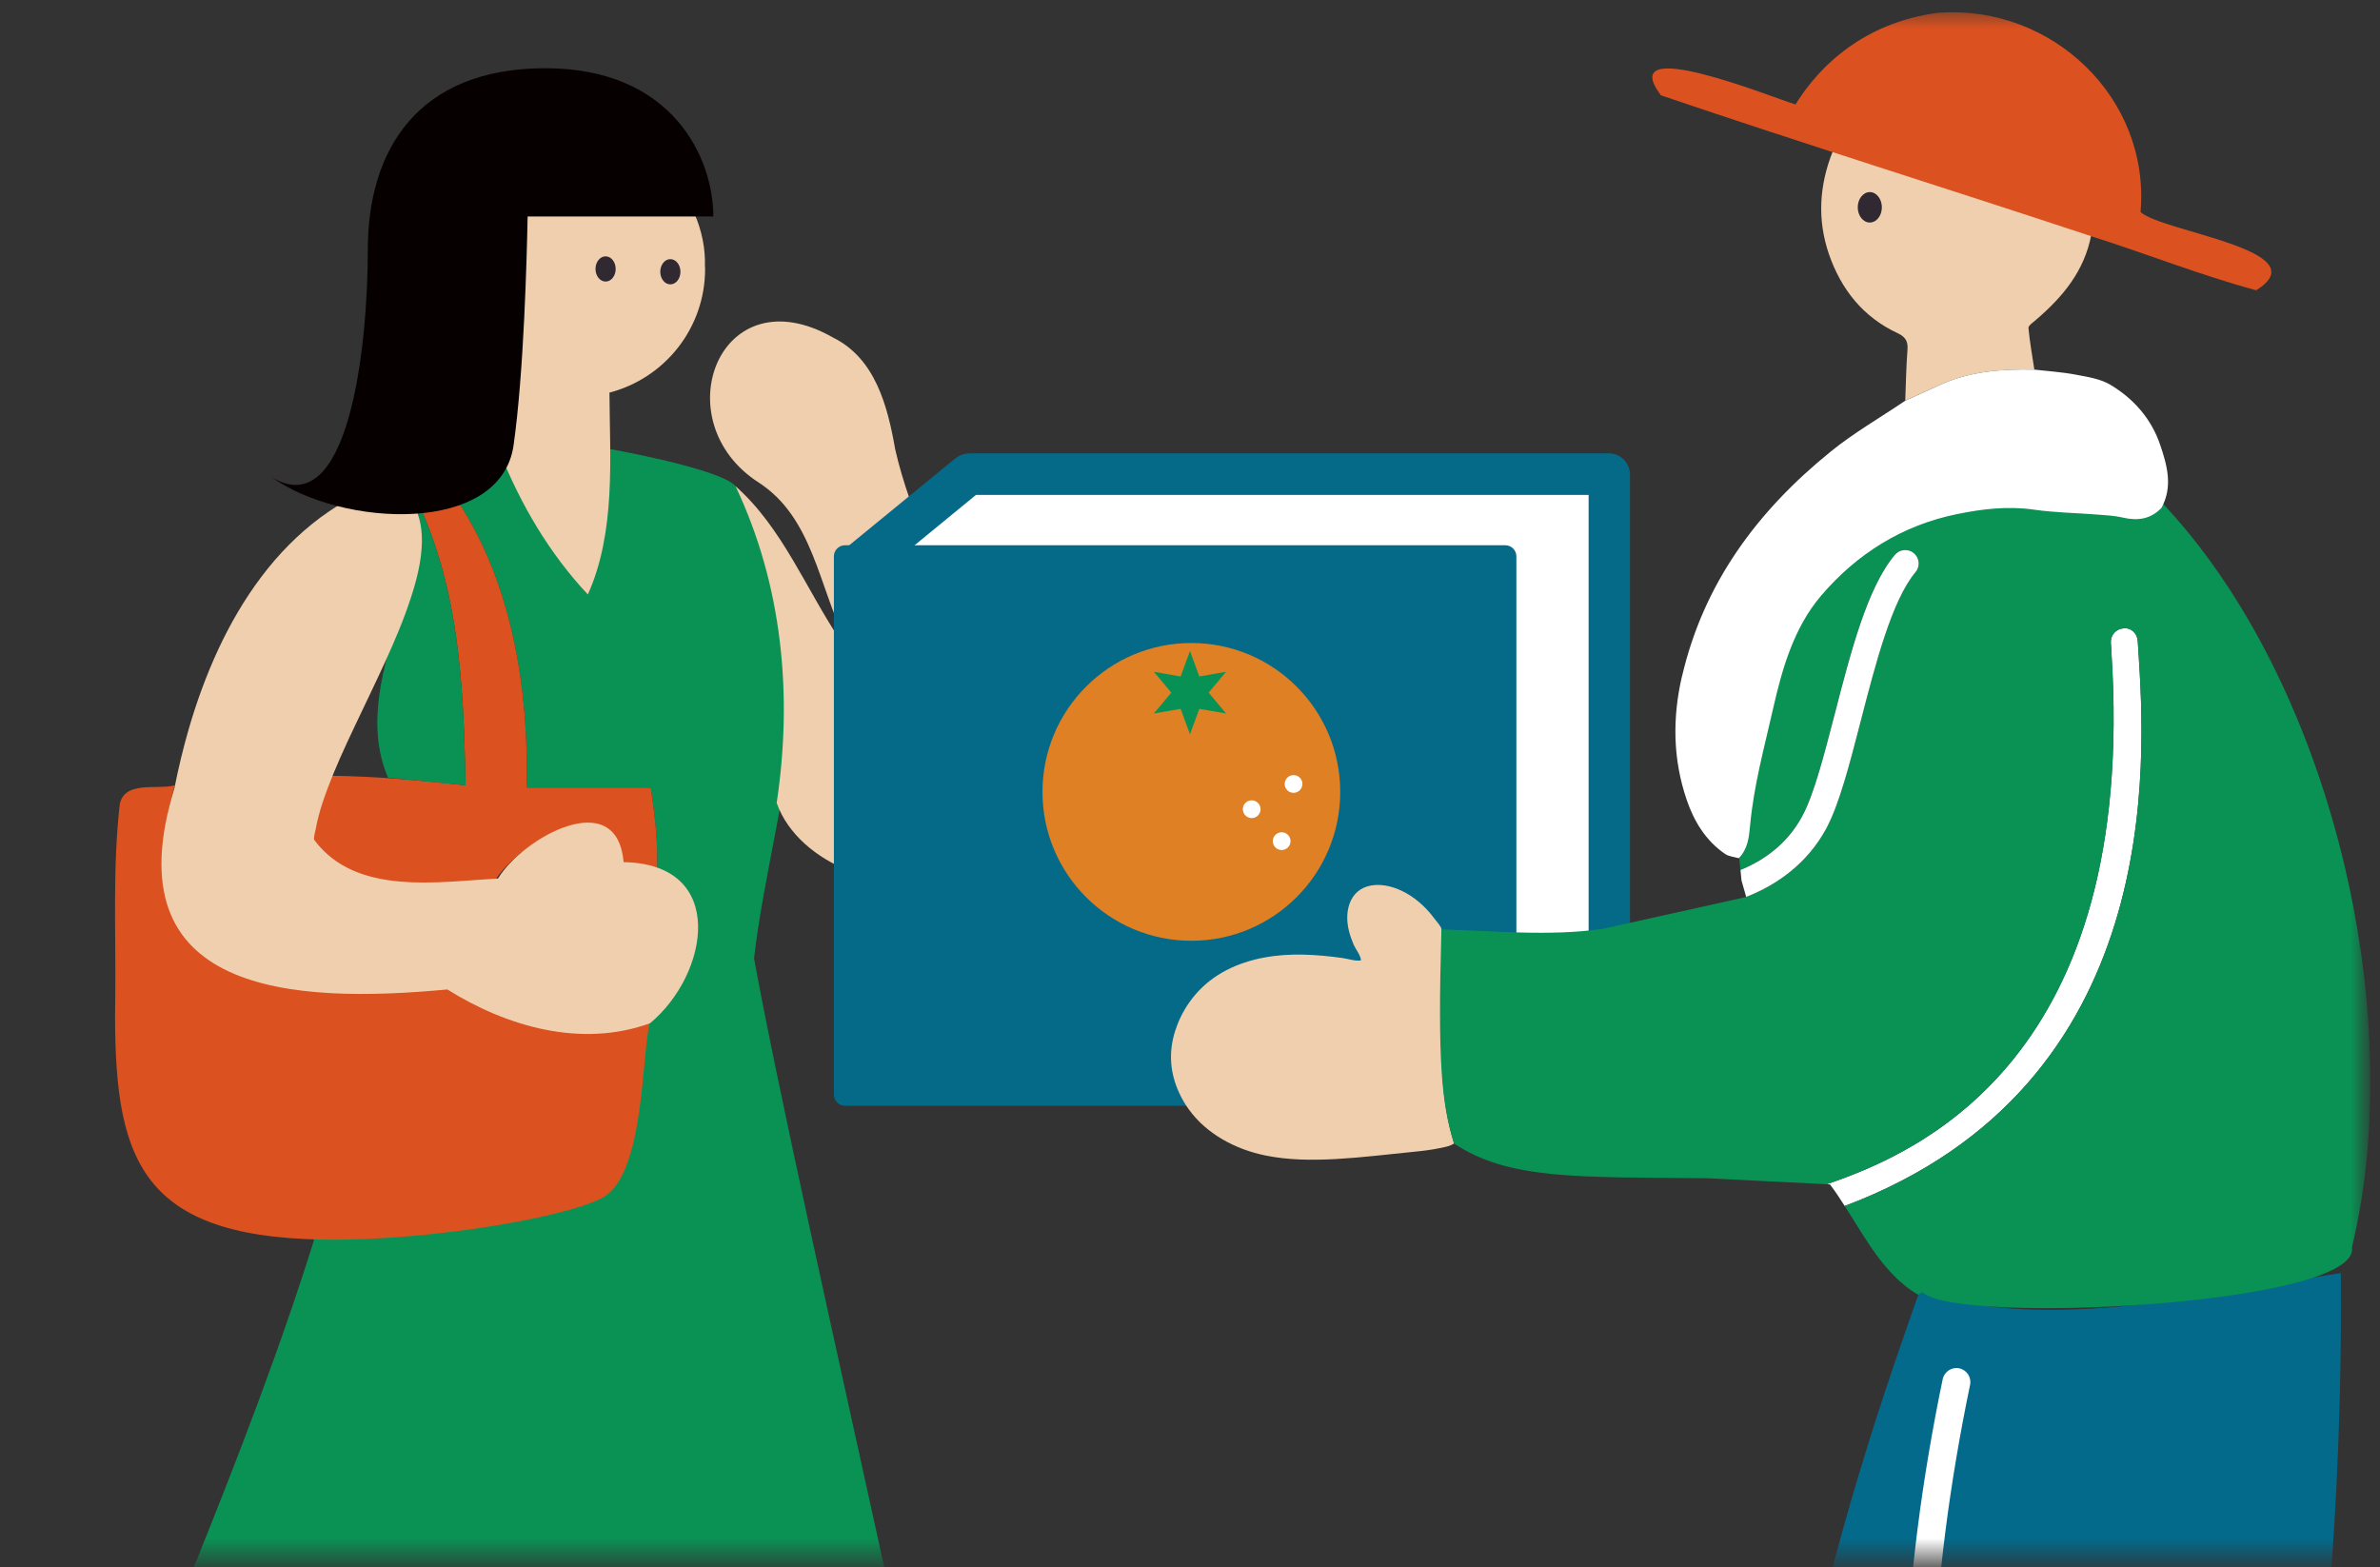
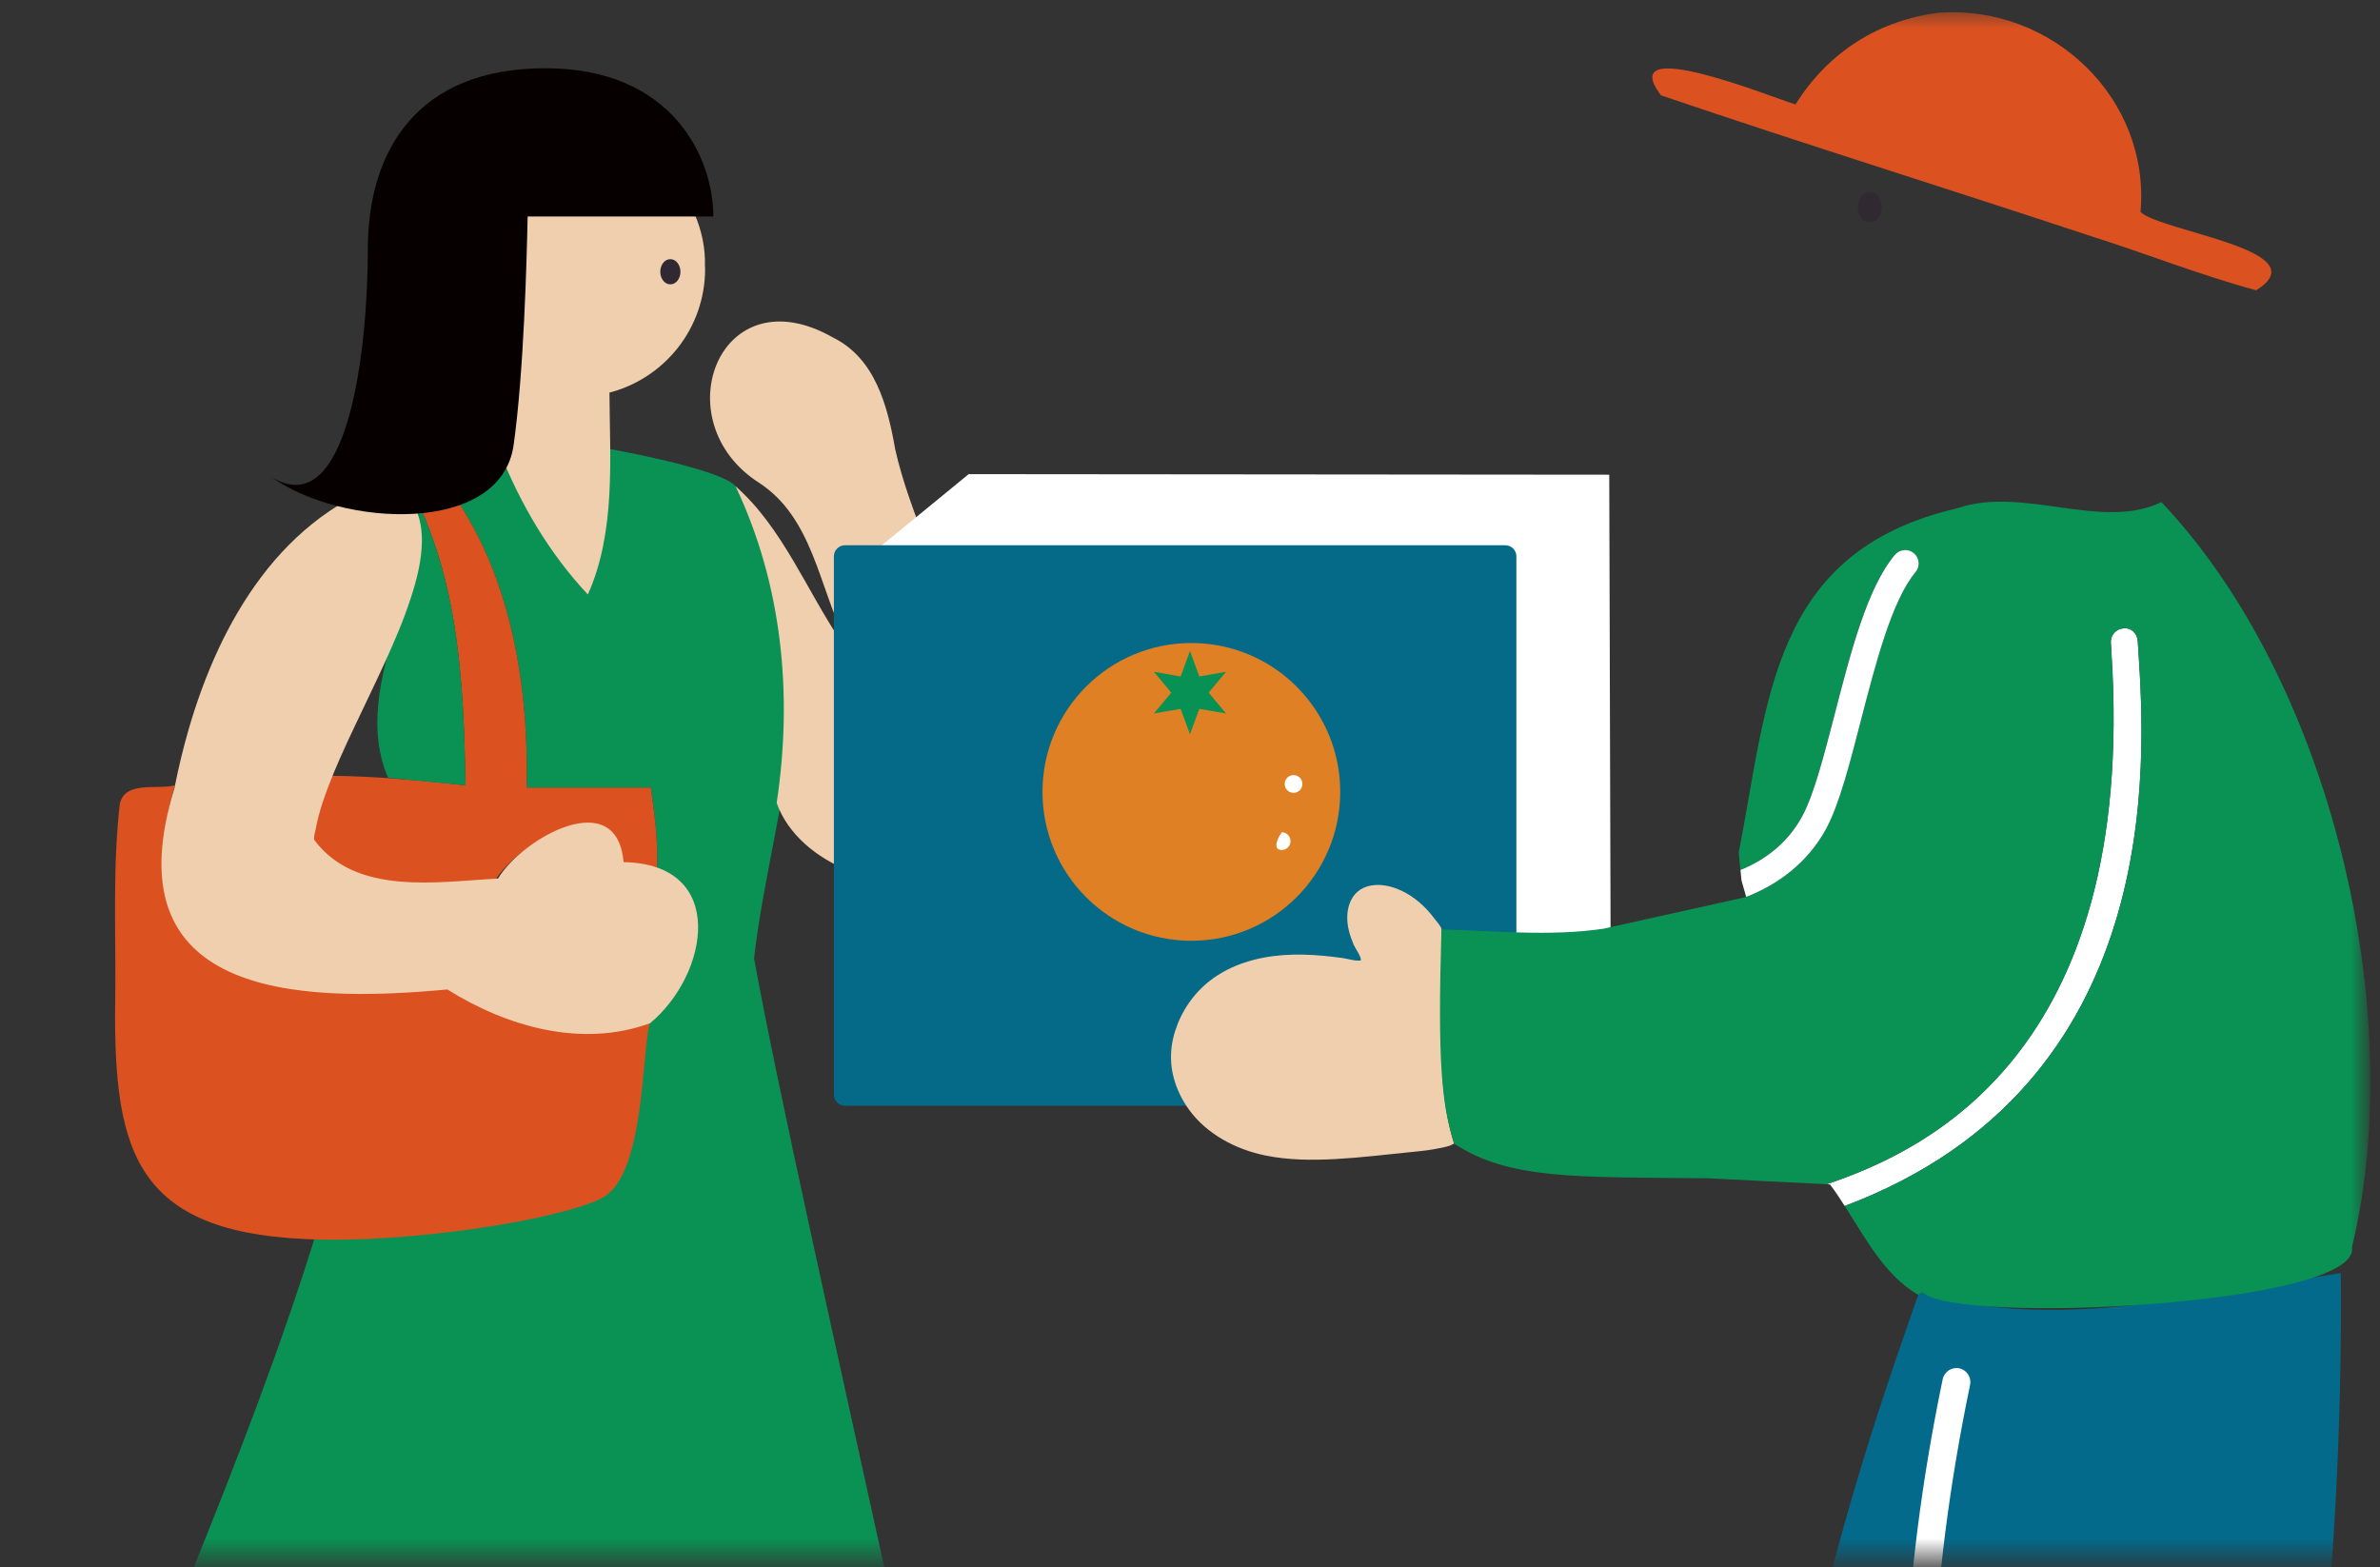
<svg xmlns="http://www.w3.org/2000/svg" width="123" height="81" viewBox="0 0 123 81" fill="none">
  <rect x="0" y="0" width="123" height="81" fill="#333333" stroke="none" />
  <mask id="mask0_477_252" style="mask-type:luminance" maskUnits="userSpaceOnUse" x="0" y="0" width="123" height="81">
    <path d="M122.246 0.5H0.754V80.5H122.246V0.5Z" fill="white" />
  </mask>
  <g mask="url(#mask0_477_252)">
    <path d="M13.433 110.738C21.982 113.094 44.505 113.644 50.679 106.809C50.269 99.592 41.488 63.277 38.969 49.53C39.9 41.41 43.897 31.606 38.003 25.114C37.178 24.206 31.496 23.202 31.496 23.202C31.496 23.202 31.317 28.348 30.386 30.728C28.383 28.589 28.663 22.797 25.843 23.4C24.704 23.641 23.531 24.047 22.407 24.25C26.23 28.705 27.35 34.966 27.215 40.71C29.334 40.71 31.462 40.71 33.635 40.71C33.857 42.25 34.026 43.607 33.948 45.117C37.752 46.643 35.474 51.113 33.398 53.053C32.93 54.603 28.754 59.686 26.65 58.672C21.822 60.83 21.673 63.519 16.484 63.263C12.834 75.225 7.008 87.78 2.596 99.472C-0.426 105.124 9.479 108.831 13.433 110.738Z" fill="#0A9254" />
    <path d="M15.774 64.035C20.963 64.286 28.832 63.065 31.091 61.925C33.355 60.786 33.138 54.342 33.601 52.783C30.067 54.067 26.235 52.976 23.126 51.035C15.108 51.779 5.946 51.277 9.035 40.589C8.113 40.826 6.453 40.334 6.192 41.55C5.83 44.697 5.98 47.912 5.96 51.079C5.821 59.126 6.651 63.615 15.769 64.035H15.774Z" fill="#DB5220" />
    <path d="M38.005 25.112C40.438 30.224 40.979 35.934 40.139 41.495C41.259 44.696 46.139 46.545 49.083 44.918C54.191 38.618 47.756 29.939 46.264 23.215C45.873 20.994 45.241 18.532 43.064 17.451C37.17 14.082 34.259 21.776 39.226 24.948C42.007 26.758 42.316 30.306 43.696 33.072C43.624 33.106 43.556 33.14 43.484 33.173C41.674 30.499 40.438 27.255 38 25.117L38.005 25.112Z" fill="#F0CFAE" />
    <path d="M23.224 13.898C23.224 10.249 26.183 7.29 29.832 7.29C32.444 7.29 34.693 8.811 35.77 11.007C35.803 11.007 35.837 11.002 35.871 10.997C36.286 11.943 36.455 12.861 36.431 13.734C36.431 13.787 36.44 13.841 36.44 13.898C36.44 16.973 34.341 19.551 31.497 20.29C31.517 23.722 31.83 27.477 30.382 30.726C28.379 28.587 26.912 26.073 25.84 23.398C26.516 22.303 26.347 20.845 26.453 19.575C24.522 18.422 23.224 16.317 23.224 13.903V13.898Z" fill="#F0CFAE" />
    <path d="M17.063 40.091C16.71 41.284 16.372 42.355 16.049 43.577C18.197 46.463 22.401 45.739 25.544 45.565C26.799 43.48 31.699 40.714 32.032 44.721C32.688 44.856 33.316 44.981 33.948 45.112C34.025 43.601 33.856 42.244 33.634 40.704C31.462 40.704 29.333 40.704 27.214 40.704C27.349 34.96 26.229 28.699 22.406 24.244C21.885 24.113 21.142 23.853 20.89 24.582C23.695 29.563 23.956 35.008 24.057 40.584C21.61 40.323 19.457 40.12 17.067 40.091H17.063Z" fill="#DB5220" />
    <path d="M20.057 40.192C21.351 40.317 22.639 40.447 24.059 40.587C23.957 35.012 23.697 29.567 20.892 24.585C20.578 24.725 20.264 24.865 19.956 25.005C20.139 25.198 20.259 25.334 20.366 25.406C23.986 27.868 17.667 34.669 20.057 40.197V40.192Z" fill="#0A9254" />
-     <path d="M31.298 14.551C31.586 14.551 31.819 14.259 31.819 13.899C31.819 13.539 31.586 13.248 31.298 13.248C31.01 13.248 30.776 13.539 30.776 13.899C30.776 14.259 31.01 14.551 31.298 14.551Z" fill="#302932" />
    <path d="M34.644 14.696C34.932 14.696 35.166 14.404 35.166 14.044C35.166 13.684 34.932 13.393 34.644 13.393C34.356 13.393 34.123 13.684 34.123 14.044C34.123 14.404 34.356 14.696 34.644 14.696Z" fill="#302932" />
    <path d="M9.027 40.69C5.701 51.43 15.182 51.879 23.118 51.136C26.221 53.076 30.064 54.162 33.593 52.883C36.643 50.358 37.623 44.643 32.227 44.556C31.889 40.55 26.994 43.316 25.739 45.401C22.601 45.575 18.392 46.299 16.244 43.412C16.186 43.33 16.302 42.92 16.321 42.823C16.36 42.606 16.408 42.389 16.466 42.176C16.591 41.698 16.751 41.225 16.924 40.762C17.33 39.681 17.812 38.633 18.305 37.59C18.836 36.461 19.386 35.341 19.903 34.207C20.395 33.13 20.863 32.034 21.23 30.905C21.539 29.964 21.79 28.979 21.805 27.984C21.814 27.188 21.645 26.367 21.139 25.735C20.67 25.146 20.458 24.538 18.435 25.576C17.784 25.914 17.156 26.305 16.567 26.739C15.404 27.603 14.385 28.646 13.516 29.799C12.633 30.968 11.894 32.242 11.277 33.569C10.654 34.911 10.147 36.311 9.737 37.735C9.457 38.71 9.22 39.7 9.022 40.694L9.027 40.69Z" fill="#F0CFAE" />
    <path d="M36.865 11.182C36.865 8.194 34.789 3.526 28.186 3.526C21.582 3.526 19.009 7.755 19.009 12.901C19.009 18.047 18 27.054 14.047 24.665C17.629 27.238 25.883 27.686 26.544 22.999C27.075 19.234 27.225 13.359 27.268 11.187H36.87L36.865 11.182Z" fill="#060001" />
    <path d="M83.244 51.252L83.167 24.533L50.062 24.504C50.033 24.529 44.964 28.68 44.964 28.68L49.637 32.474C49.888 32.677 50.033 32.981 50.033 33.304V51.305L72.503 51.334C72.749 51.334 72.986 51.416 73.179 51.575L78.006 55.49L83.244 51.252Z" fill="white" />
-     <path d="M50.445 25.576H82.101V50.803L78.008 54.115L73.856 50.745C73.475 50.436 72.997 50.267 72.51 50.267H51.106V33.309C51.106 32.667 50.816 32.054 50.314 31.649L46.655 28.68L50.44 25.576M50.063 23.438C49.783 23.438 49.532 23.554 49.339 23.723H49.33L43.272 28.685L48.968 33.305V51.305C48.968 51.913 49.46 52.401 50.063 52.401H72.51L78.008 56.861L83.916 52.078C84.114 51.88 84.24 51.604 84.24 51.3V24.524C84.24 23.921 83.747 23.428 83.144 23.428H50.063V23.438Z" fill="#056988" />
    <path d="M43.67 57.147L77.793 57.147C78.111 57.147 78.368 56.889 78.368 56.572V28.753C78.368 28.436 78.111 28.179 77.793 28.179L43.67 28.179C43.353 28.179 43.096 28.436 43.096 28.753V56.572C43.096 56.889 43.353 57.147 43.67 57.147Z" fill="#056988" />
    <path d="M61.57 48.62C65.82 48.62 69.264 45.175 69.264 40.926C69.264 36.676 65.82 33.231 61.57 33.231C57.32 33.231 53.876 36.676 53.876 40.926C53.876 45.175 57.32 48.62 61.57 48.62Z" fill="#DE8023" />
    <path d="M60.533 35.795L59.635 36.872L61.016 36.635L61.499 37.948L61.981 36.635L63.362 36.872L62.464 35.795L63.362 34.719L61.981 34.96L61.499 33.643L61.016 34.96L59.635 34.719L60.533 35.795Z" fill="#089154" />
    <path d="M66.851 40.974C67.104 40.974 67.31 40.769 67.31 40.515C67.31 40.262 67.104 40.057 66.851 40.057C66.598 40.057 66.393 40.262 66.393 40.515C66.393 40.769 66.598 40.974 66.851 40.974Z" fill="white" />
-     <path d="M66.237 43.929C66.49 43.929 66.695 43.724 66.695 43.47C66.695 43.217 66.49 43.012 66.237 43.012C65.984 43.012 65.778 43.217 65.778 43.47C65.778 43.724 65.984 43.929 66.237 43.929Z" fill="white" />
-     <path d="M64.689 42.279C64.942 42.279 65.147 42.073 65.147 41.82C65.147 41.567 64.942 41.361 64.689 41.361C64.435 41.361 64.23 41.567 64.23 41.82C64.23 42.073 64.435 42.279 64.689 42.279Z" fill="white" />
+     <path d="M66.237 43.929C66.49 43.929 66.695 43.724 66.695 43.47C66.695 43.217 66.49 43.012 66.237 43.012C65.778 43.724 65.984 43.929 66.237 43.929Z" fill="white" />
    <path d="M96.736 135.553C96.654 135.573 96.567 135.592 96.485 135.611C94.858 135.968 93.357 136.176 93.357 136.176C93.357 136.176 90.953 133 94.68 130.166C98.402 127.333 102.567 124.557 102.567 124.557L98.455 101.391C98.455 101.391 97.262 78.506 97.581 77.613C97.9 76.725 101.177 68.388 101.79 68.335C102.403 68.277 107.124 73.78 107.124 73.78C107.124 73.78 104.402 107.561 104.349 107.725C104.295 107.889 107.462 127.56 107.462 127.56L99.739 132.227L96.736 135.563V135.553Z" fill="white" />
-     <path d="M105.218 16.535C105.068 16.661 104.822 16.825 104.832 16.955C104.899 17.674 105.03 18.389 105.136 19.103C103.451 19.06 101.8 19.19 100.236 19.9C99.647 20.17 99.058 20.436 98.465 20.701C98.498 19.823 98.513 18.944 98.58 18.07C98.614 17.626 98.465 17.404 98.064 17.216C96.288 16.386 95.153 14.962 94.521 13.137C93.908 11.351 94.019 9.57 94.719 7.822C94.844 7.842 94.979 7.842 95.1 7.88C99.425 9.295 103.75 10.709 108.08 12.123C107.733 13.991 106.608 15.348 105.213 16.535H105.218Z" fill="#F0CFAE" />
    <path d="M75.15 59.1C74.034 55.581 74.754 51.691 74.498 48.032C74.488 47.877 74.237 47.617 74.146 47.491C74.02 47.322 73.89 47.163 73.745 47.008C73.484 46.733 73.195 46.482 72.876 46.279C72.359 45.951 71.751 45.715 71.133 45.734C69.825 45.778 69.429 46.984 69.714 48.109C69.777 48.36 69.864 48.601 69.965 48.838C70.057 49.045 70.347 49.417 70.332 49.634C70.062 49.688 69.656 49.547 69.371 49.509C69.034 49.465 68.701 49.422 68.363 49.393C67.692 49.335 67.011 49.311 66.335 49.359C64.974 49.456 63.603 49.847 62.526 50.687C61.682 51.343 61.054 52.265 60.731 53.284C60.379 54.399 60.465 55.49 60.972 56.547C61.107 56.827 61.262 57.092 61.445 57.343C62.372 58.618 63.864 59.405 65.408 59.718C67.682 60.182 70.318 59.8 73.064 59.525C73.513 59.482 73.957 59.429 74.401 59.337C74.648 59.289 74.932 59.236 75.15 59.096V59.1Z" fill="#F0CFAE" />
    <path d="M96.633 11.501C96.977 11.501 97.256 11.149 97.256 10.714C97.256 10.28 96.977 9.927 96.633 9.927C96.289 9.927 96.01 10.28 96.01 10.714C96.01 11.149 96.289 11.501 96.633 11.501Z" fill="#302932" />
    <path d="M100.27 0.649C97.142 1.016 94.487 2.677 92.793 5.399C91.635 5.052 83.419 1.706 85.837 4.926C93.228 7.436 100.666 9.753 108.081 12.21C110.924 13.108 113.733 14.228 116.601 15.001C119.903 12.944 111.769 11.993 110.625 10.96C111.131 5.057 106.048 0.273 100.27 0.654V0.649Z" fill="#DB5220" />
    <path d="M99.131 66.921C99.256 66.849 99.377 66.772 99.363 66.786C106.019 68.886 114.09 66.844 120.974 65.792C121.095 79.245 119.738 93.066 117.001 106.239C116.6 106.514 116.185 106.76 115.765 107.002C115.485 107.161 115.201 107.311 114.911 107.455C114.863 107.479 114.814 107.504 114.766 107.528C114.525 107.648 114.278 107.755 114.032 107.861C113.907 107.914 113.781 107.972 113.651 108.02C113.525 108.073 113.395 108.117 113.27 108.17C111.397 108.884 109.475 109.28 107.516 109.377V109.367C105.672 109.468 103.804 109.323 101.974 108.928C101.646 106.924 101.308 104.834 100.965 102.614C100.849 101.851 100.729 101.079 100.608 100.282C99.276 91.497 99.681 81.838 101.815 71.57C101.897 71.179 101.646 70.798 101.255 70.716C100.869 70.634 100.482 70.885 100.4 71.276C98.233 81.712 97.823 91.545 99.179 100.499C99.261 101.045 99.343 101.576 99.425 102.107C99.671 103.705 99.913 105.24 100.149 106.717C99.585 106.76 99.058 106.751 98.566 106.707C85.47 105.496 96.471 74.462 99.136 66.926L99.131 66.921Z" fill="#036A8B" />
    <path d="M109.123 33.734L109.089 33.213C109.065 32.827 109.359 32.499 109.741 32.474C110.141 32.421 110.455 32.745 110.479 33.126L110.513 33.643C110.88 39.266 111.961 56.075 95.336 62.326C95.09 61.94 94.844 61.563 94.574 61.211L94.4 61.201C99.261 59.555 110.474 54.636 109.118 33.734H109.123Z" fill="white" />
    <path d="M74.494 48.032C77.091 48.095 80.074 48.409 82.859 47.998L87.686 46.927L90.221 46.362H90.24V46.352C91.823 45.744 93.392 44.634 94.367 42.838C95.048 41.583 95.593 39.478 96.163 37.253C96.916 34.333 97.77 31.021 98.992 29.568C99.238 29.274 99.199 28.834 98.905 28.588C98.61 28.342 98.171 28.381 97.925 28.675C96.501 30.37 95.641 33.696 94.816 36.91C94.261 39.049 93.74 41.071 93.141 42.177C92.33 43.673 91.08 44.494 89.945 44.962C89.916 44.653 89.888 44.354 89.859 44.059C91.384 36.292 91.5 28.497 101.149 26.271C104.533 25.089 108.622 27.454 111.702 25.948C120.424 35.148 124.503 52.237 121.549 64.464C122.017 67.452 101.034 68.495 99.363 66.781C99.383 66.771 99.257 66.844 99.132 66.916C97.408 65.907 96.428 64.029 95.337 62.325C111.962 56.069 110.876 39.266 110.514 33.642L110.48 33.126C110.456 32.74 110.142 32.421 109.742 32.474C109.356 32.498 109.066 32.827 109.09 33.213L109.124 33.734C110.48 54.641 99.262 59.555 94.406 61.201L88.222 60.892C81.416 60.829 77.969 60.964 75.15 59.101C74.494 56.996 74.296 54.877 74.494 48.032Z" fill="#0A9254" />
    <path d="M93.145 42.177C93.743 41.071 94.265 39.049 94.82 36.91C95.65 33.695 96.504 30.369 97.929 28.675C98.175 28.381 98.614 28.342 98.909 28.588C99.203 28.834 99.242 29.274 98.995 29.568C97.774 31.021 96.92 34.333 96.167 37.253C95.592 39.478 95.052 41.583 94.371 42.838C93.396 44.629 91.827 45.739 90.244 46.352L90.002 45.503C89.983 45.315 89.969 45.136 89.949 44.962C91.084 44.499 92.334 43.678 93.145 42.177Z" fill="white" />
-     <path d="M86.928 34.956C88.048 30.128 90.838 26.392 94.608 23.341C95.815 22.361 97.181 21.579 98.47 20.706C99.059 20.44 99.648 20.17 100.242 19.9C101.801 19.19 103.457 19.06 105.141 19.103C105.856 19.185 106.58 19.229 107.285 19.364C107.893 19.48 108.549 19.576 109.066 19.885C110.263 20.604 111.18 21.633 111.639 22.989C112.001 24.056 112.305 25.147 111.706 26.247C111.141 26.841 110.461 26.928 109.693 26.745C109.278 26.648 108.844 26.629 108.414 26.595C107.314 26.508 106.203 26.494 105.112 26.339C103.77 26.146 102.453 26.3 101.154 26.566C98.325 27.14 95.979 28.603 94.111 30.79C92.706 32.441 92.103 34.555 91.63 36.64C91.171 38.668 90.641 40.57 90.447 42.65C90.389 43.282 90.327 43.876 89.859 44.354C89.622 44.282 89.347 44.267 89.154 44.132C88.15 43.447 87.546 42.443 87.165 41.323C86.455 39.233 86.426 37.104 86.924 34.956H86.928Z" fill="white" />
  </g>
</svg>